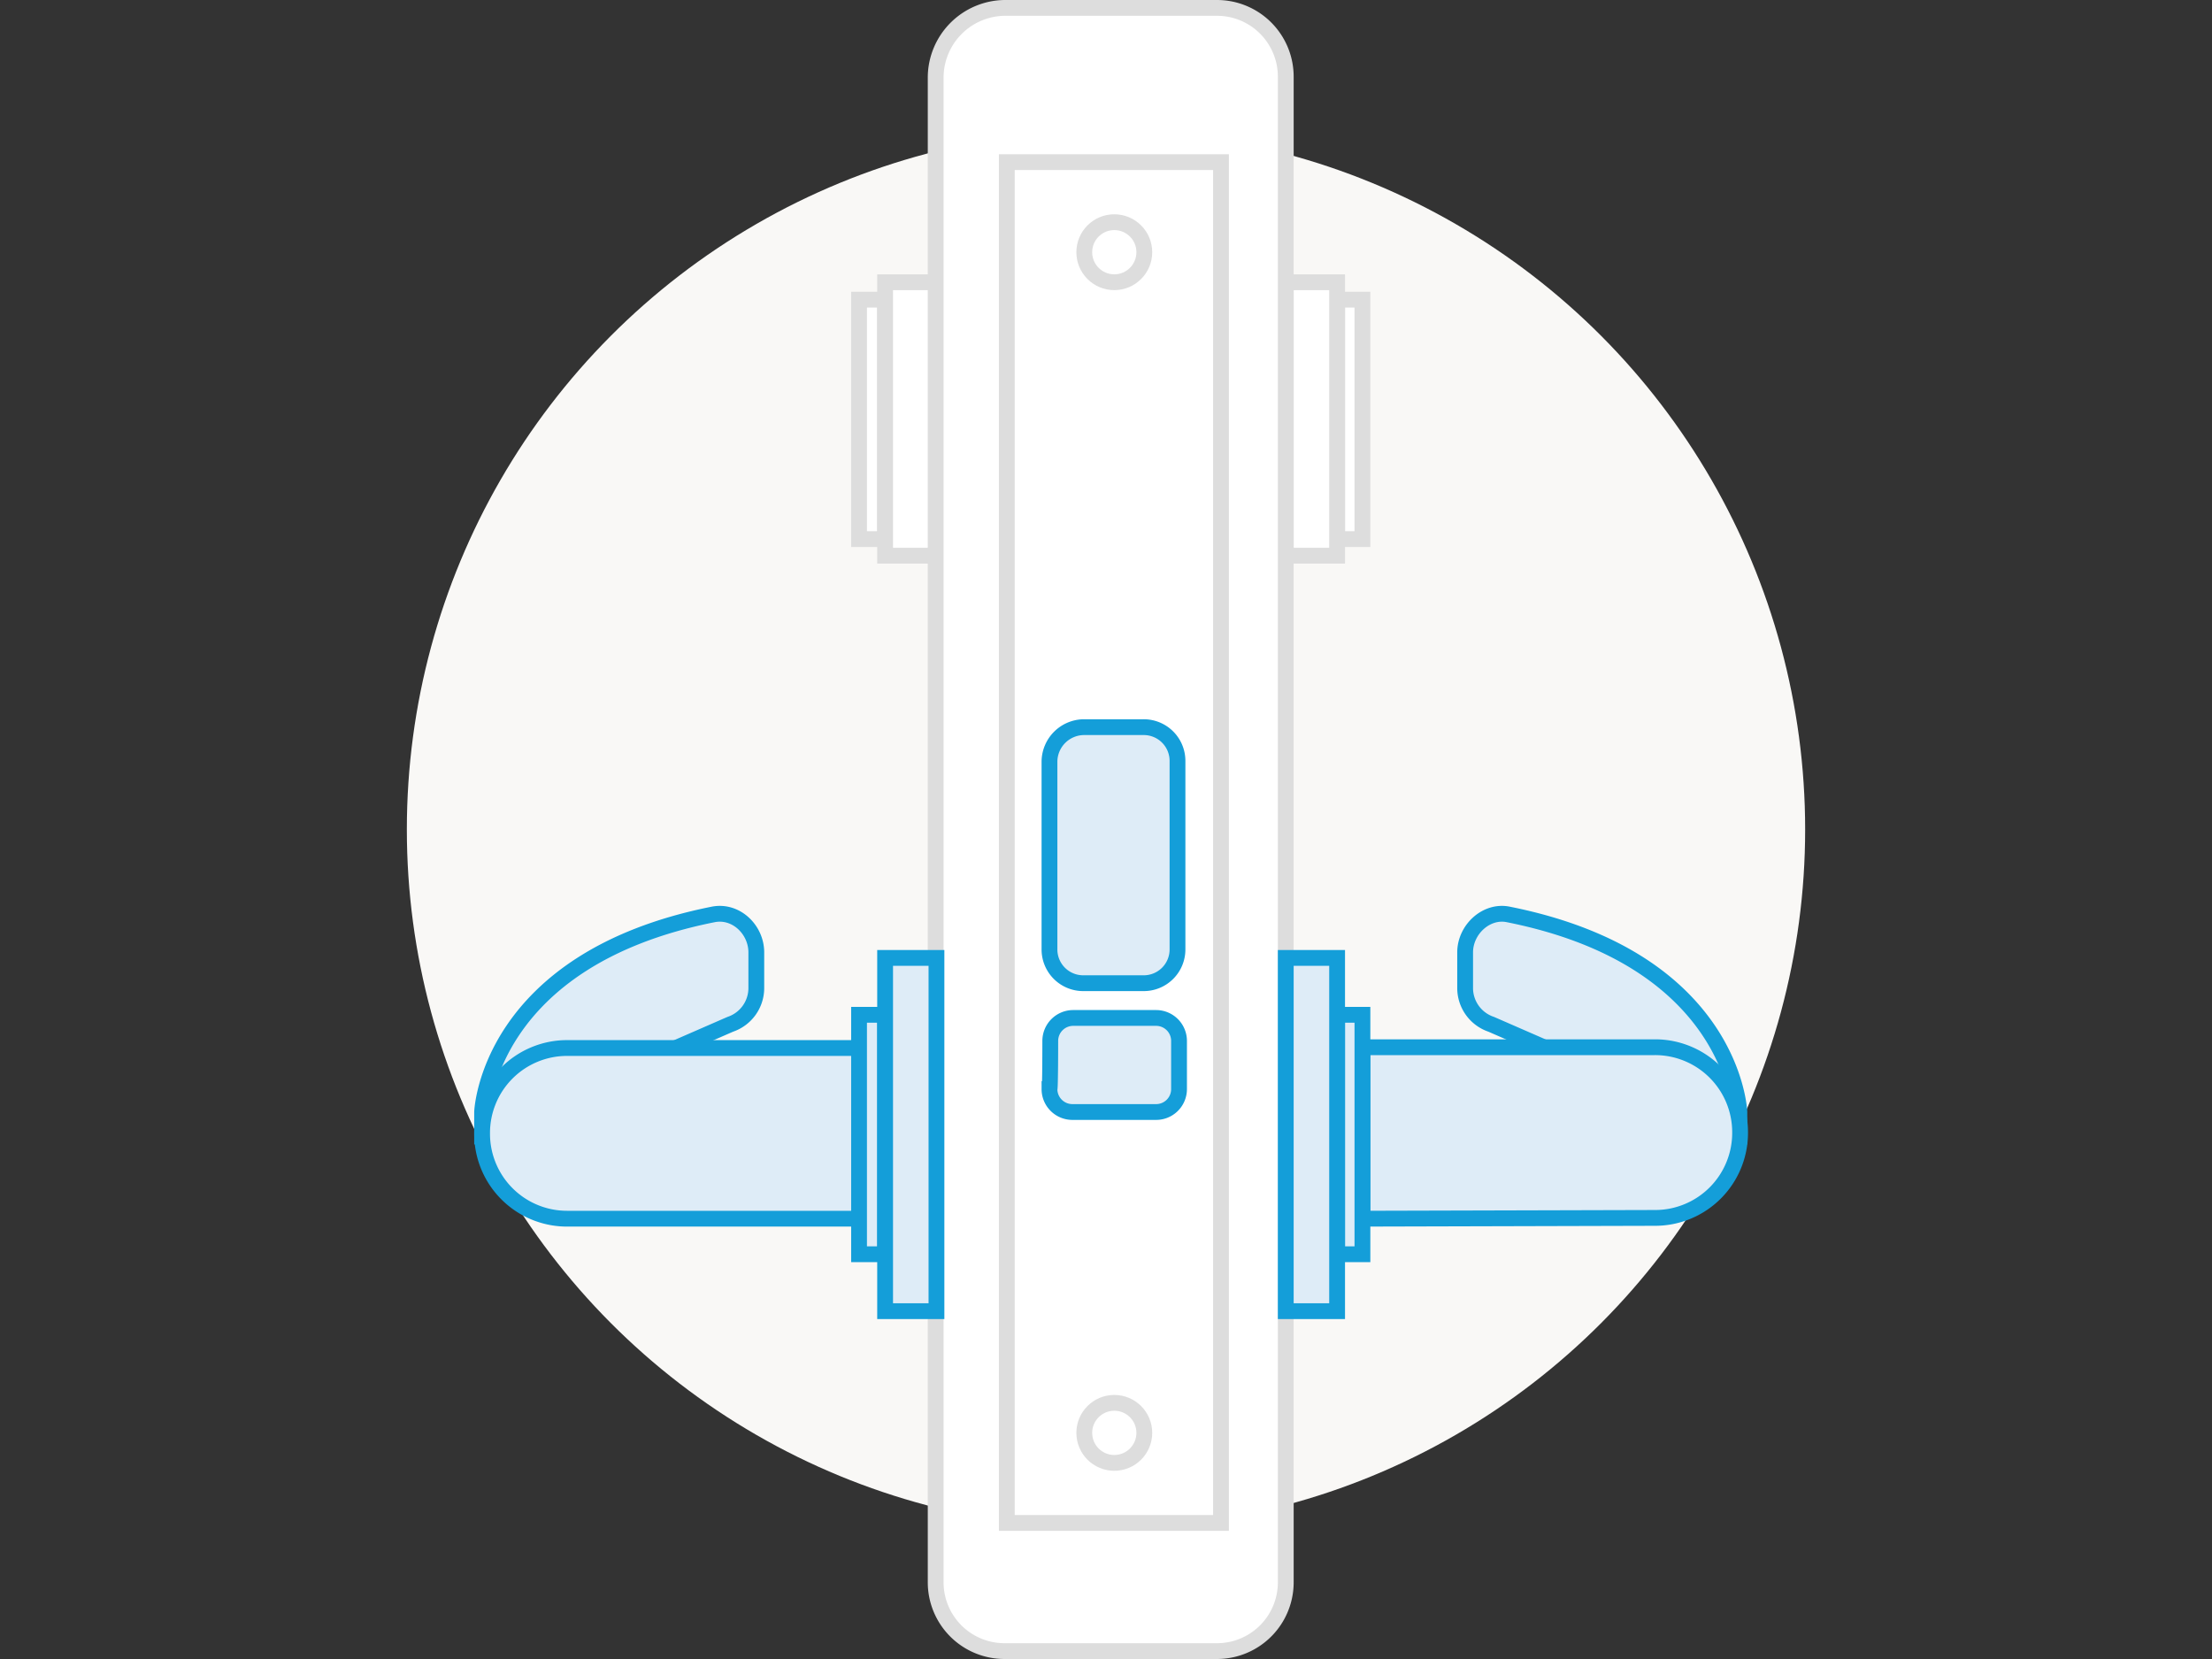
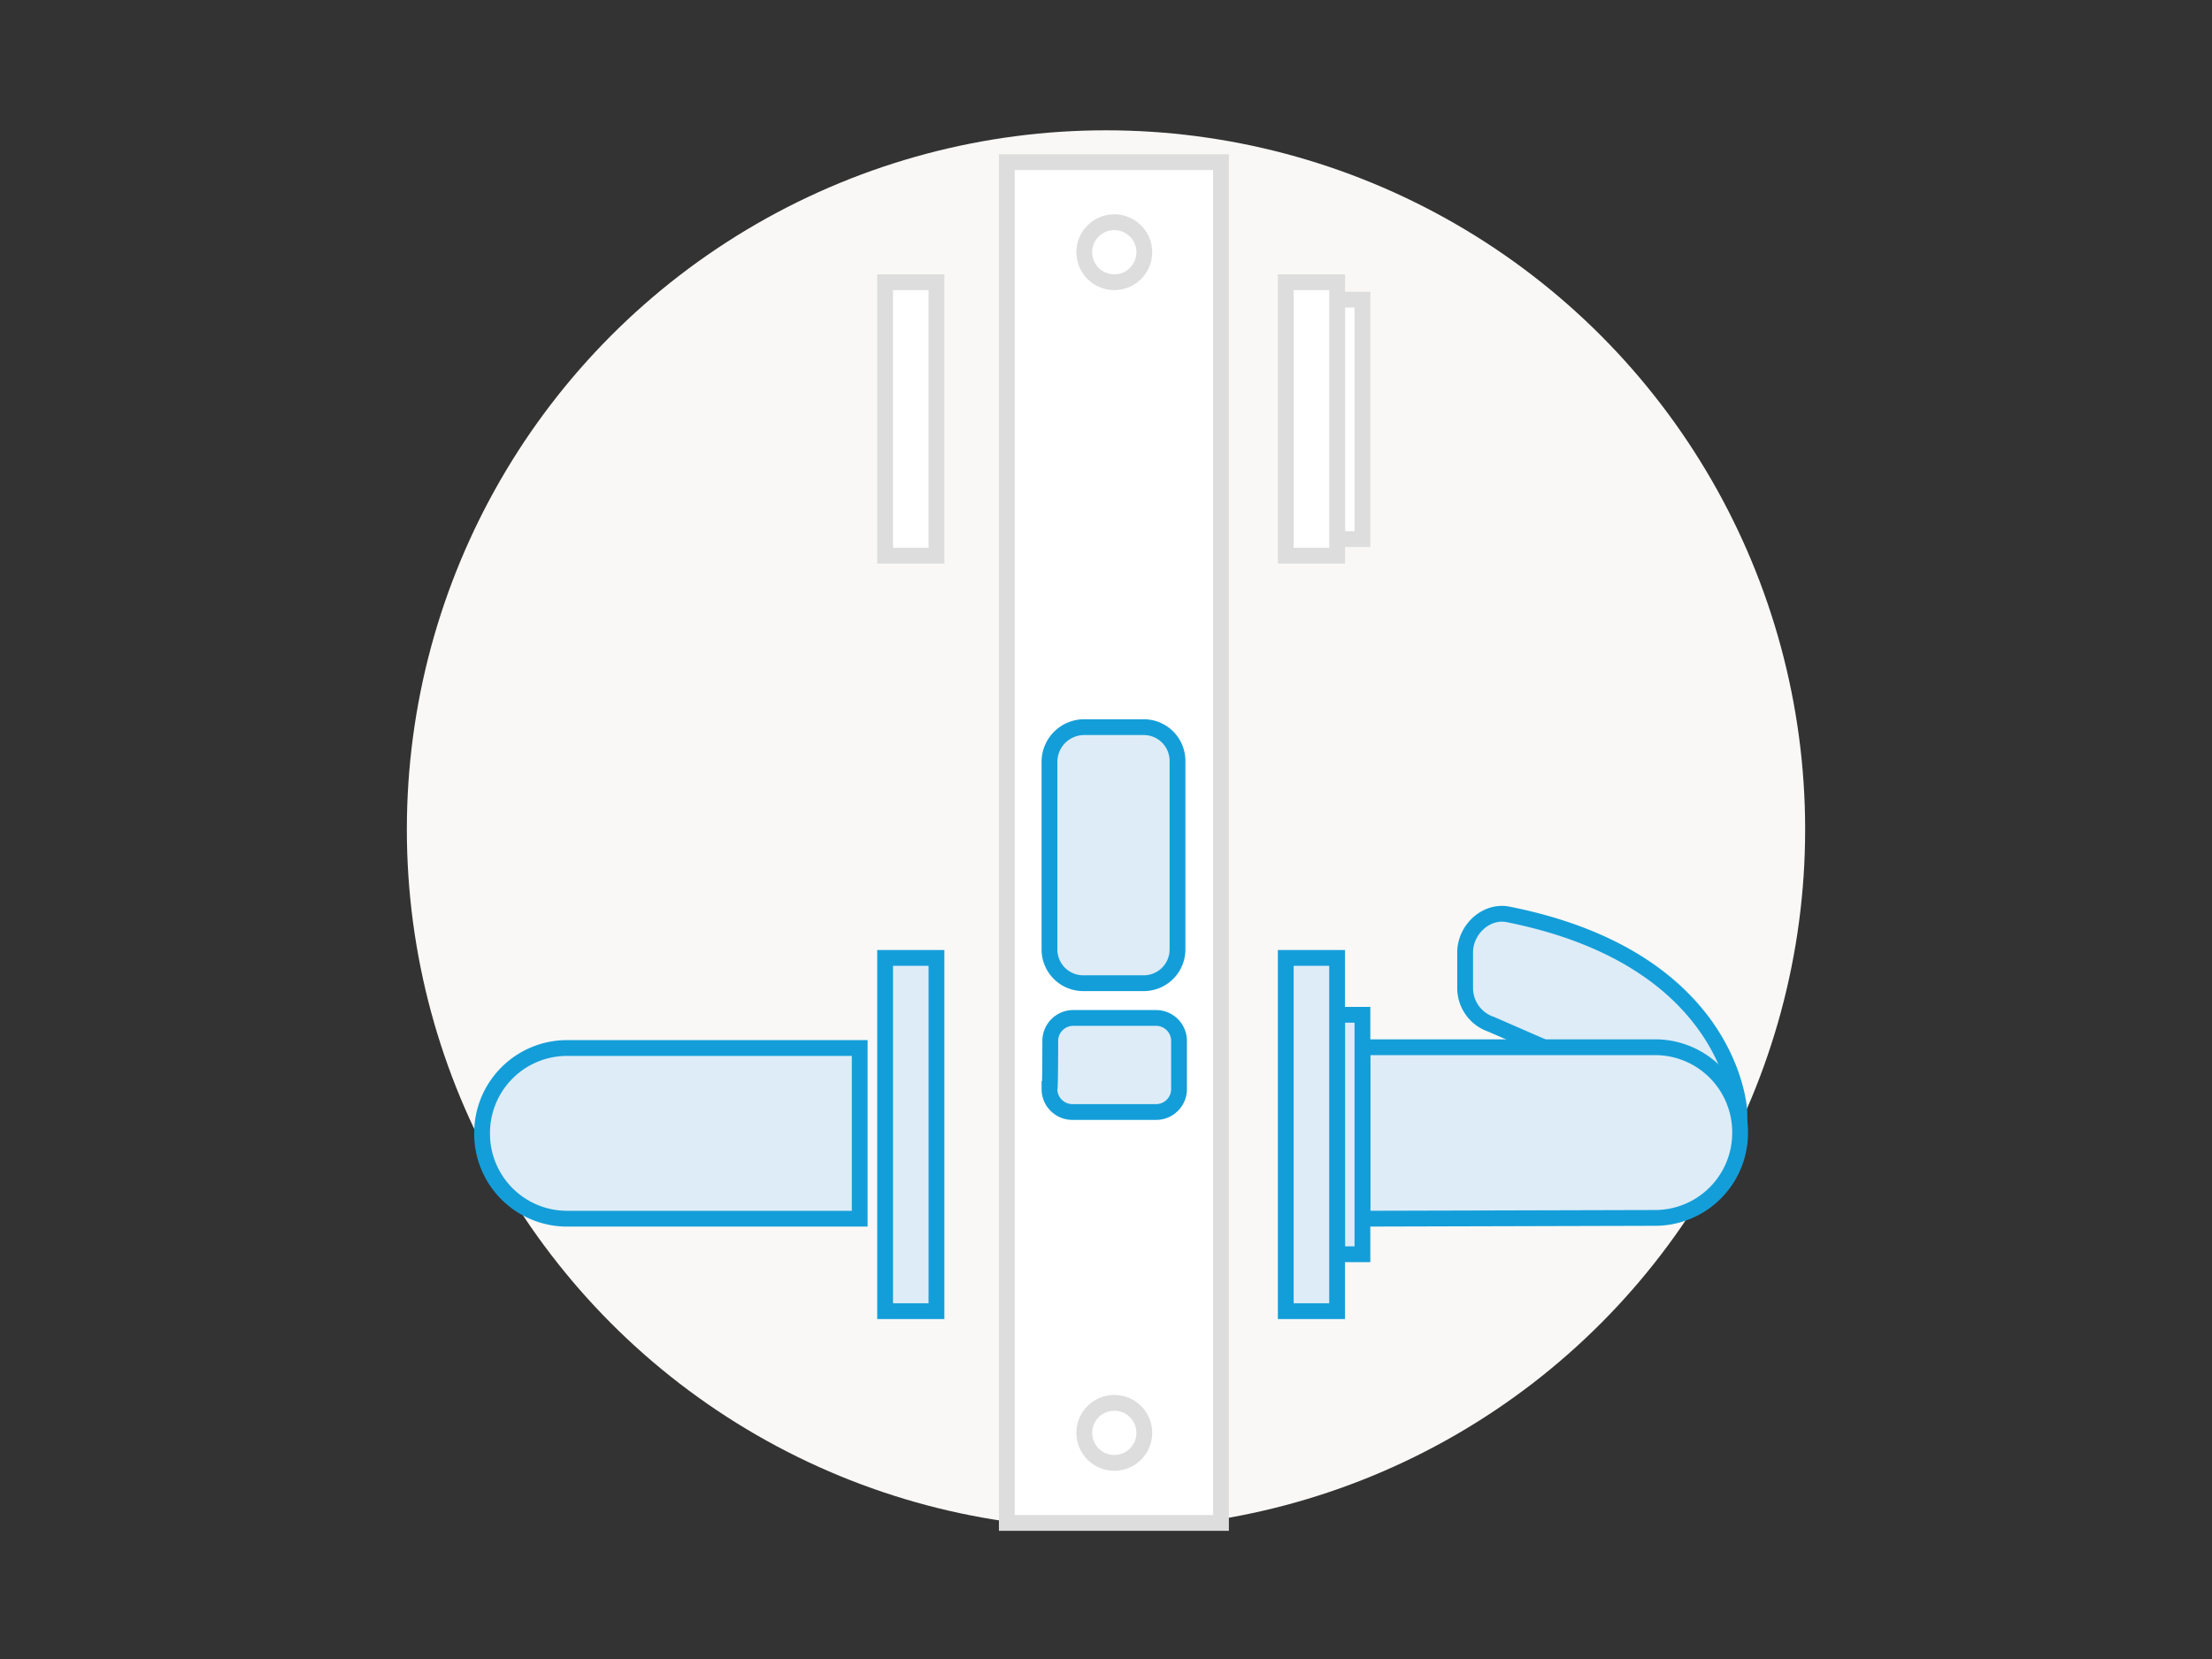
<svg xmlns="http://www.w3.org/2000/svg" viewBox="0 0 560 420">
  <rect x="0" y="0" width="560" height="420" fill="#333333" stroke="none" />
  <defs>
    <style>.a{fill:#f9f8f6;}.b,.c,.d{fill:#fff;}.b,.c{stroke:#ddd;}.b,.c,.e,.f{stroke-miterlimit:10;stroke-width:4px;}.b,.d,.e{fill-rule:evenodd;}.e,.f{fill:#deecf7;stroke:#149ed9;}.g{fill:none;}</style>
  </defs>
  <circle class="a" cx="280" cy="209.99" r="177" />
-   <polygon class="b" points="217.48 75.86 224.08 75.86 224.08 136.48 217.48 136.48 217.48 75.86" />
  <rect class="c" x="224.08" y="71.46" width="13" height="69.22" />
  <polygon class="b" points="344.92 136.48 338.51 136.48 338.51 75.86 344.92 75.86 344.92 136.48" />
  <rect class="c" x="325.51" y="71.46" width="13" height="69.22" />
-   <path class="b" d="M254.29,2H308.1a17.41,17.41,0,0,1,17.41,17.4V400.56A17.41,17.41,0,0,1,308.1,418H254.29a17.42,17.42,0,0,1-17.41-17.4V19.44A17.68,17.68,0,0,1,254.29,2Z" />
  <path class="d" d="M273.69,184.09H288.9a8.54,8.54,0,0,1,8.6,8.6v47.62a8.54,8.54,0,0,1-8.6,8.6H273.69a8.54,8.54,0,0,1-8.6-8.6V192.69A8.54,8.54,0,0,1,273.69,184.09Z" />
  <polygon class="b" points="254.89 41.05 309.11 41.05 309.11 385.55 254.89 385.55 254.89 41.05" />
  <path class="e" d="M265.89,263.52a5.81,5.81,0,0,1,5.8-5.81h21a5.81,5.81,0,0,1,5.8,5.81v12.2a5.8,5.8,0,0,1-5.8,5.8H271.49a5.8,5.8,0,0,1-5.8-5.8C265.89,275.72,265.89,263.52,265.89,263.52Z" />
  <path class="e" d="M274.29,184.09H289.5a8.54,8.54,0,0,1,8.6,8.6v47.62a8.54,8.54,0,0,1-8.6,8.6H274.29a8.54,8.54,0,0,1-8.6-8.6V192.69A8.8,8.8,0,0,1,274.29,184.09Z" />
  <circle class="c" cx="282.1" cy="362.75" r="7.6" />
  <circle class="c" cx="282.1" cy="63.85" r="7.6" />
-   <path class="e" d="M191.47,241.11v9a9.69,9.69,0,0,1-6.6,9.21l-62.82,27.4v-5.2s1.4-38.61,58.42-50C186.27,230.31,191.47,235.31,191.47,241.11Z" />
  <path class="e" d="M143.65,308.53a21.51,21.51,0,0,1-21.6-21.61h0a21.51,21.51,0,0,1,21.6-21.6h74v43.21Z" />
-   <polygon class="e" points="217.48 256.91 224.08 256.91 224.08 317.53 217.48 317.53 217.48 256.91" />
  <rect class="f" x="224.08" y="242.51" width="13" height="89.43" />
  <path class="e" d="M370.92,241.11v9a9.69,9.69,0,0,0,6.61,9.21l62.82,27.4v-5.2s-1.4-38.61-58.42-50C376.33,230.31,370.92,235.31,370.92,241.11Z" />
  <path class="e" d="M344.92,308.53V265.12h74a21.52,21.52,0,0,1,21.61,21.6h0a21.52,21.52,0,0,1-21.61,21.61Z" />
  <polygon class="e" points="344.92 317.53 338.51 317.53 338.51 256.91 344.92 256.91 344.92 317.53" />
  <rect class="f" x="325.51" y="242.51" width="13" height="89.43" />
  <rect class="g" width="560" height="420" />
</svg>